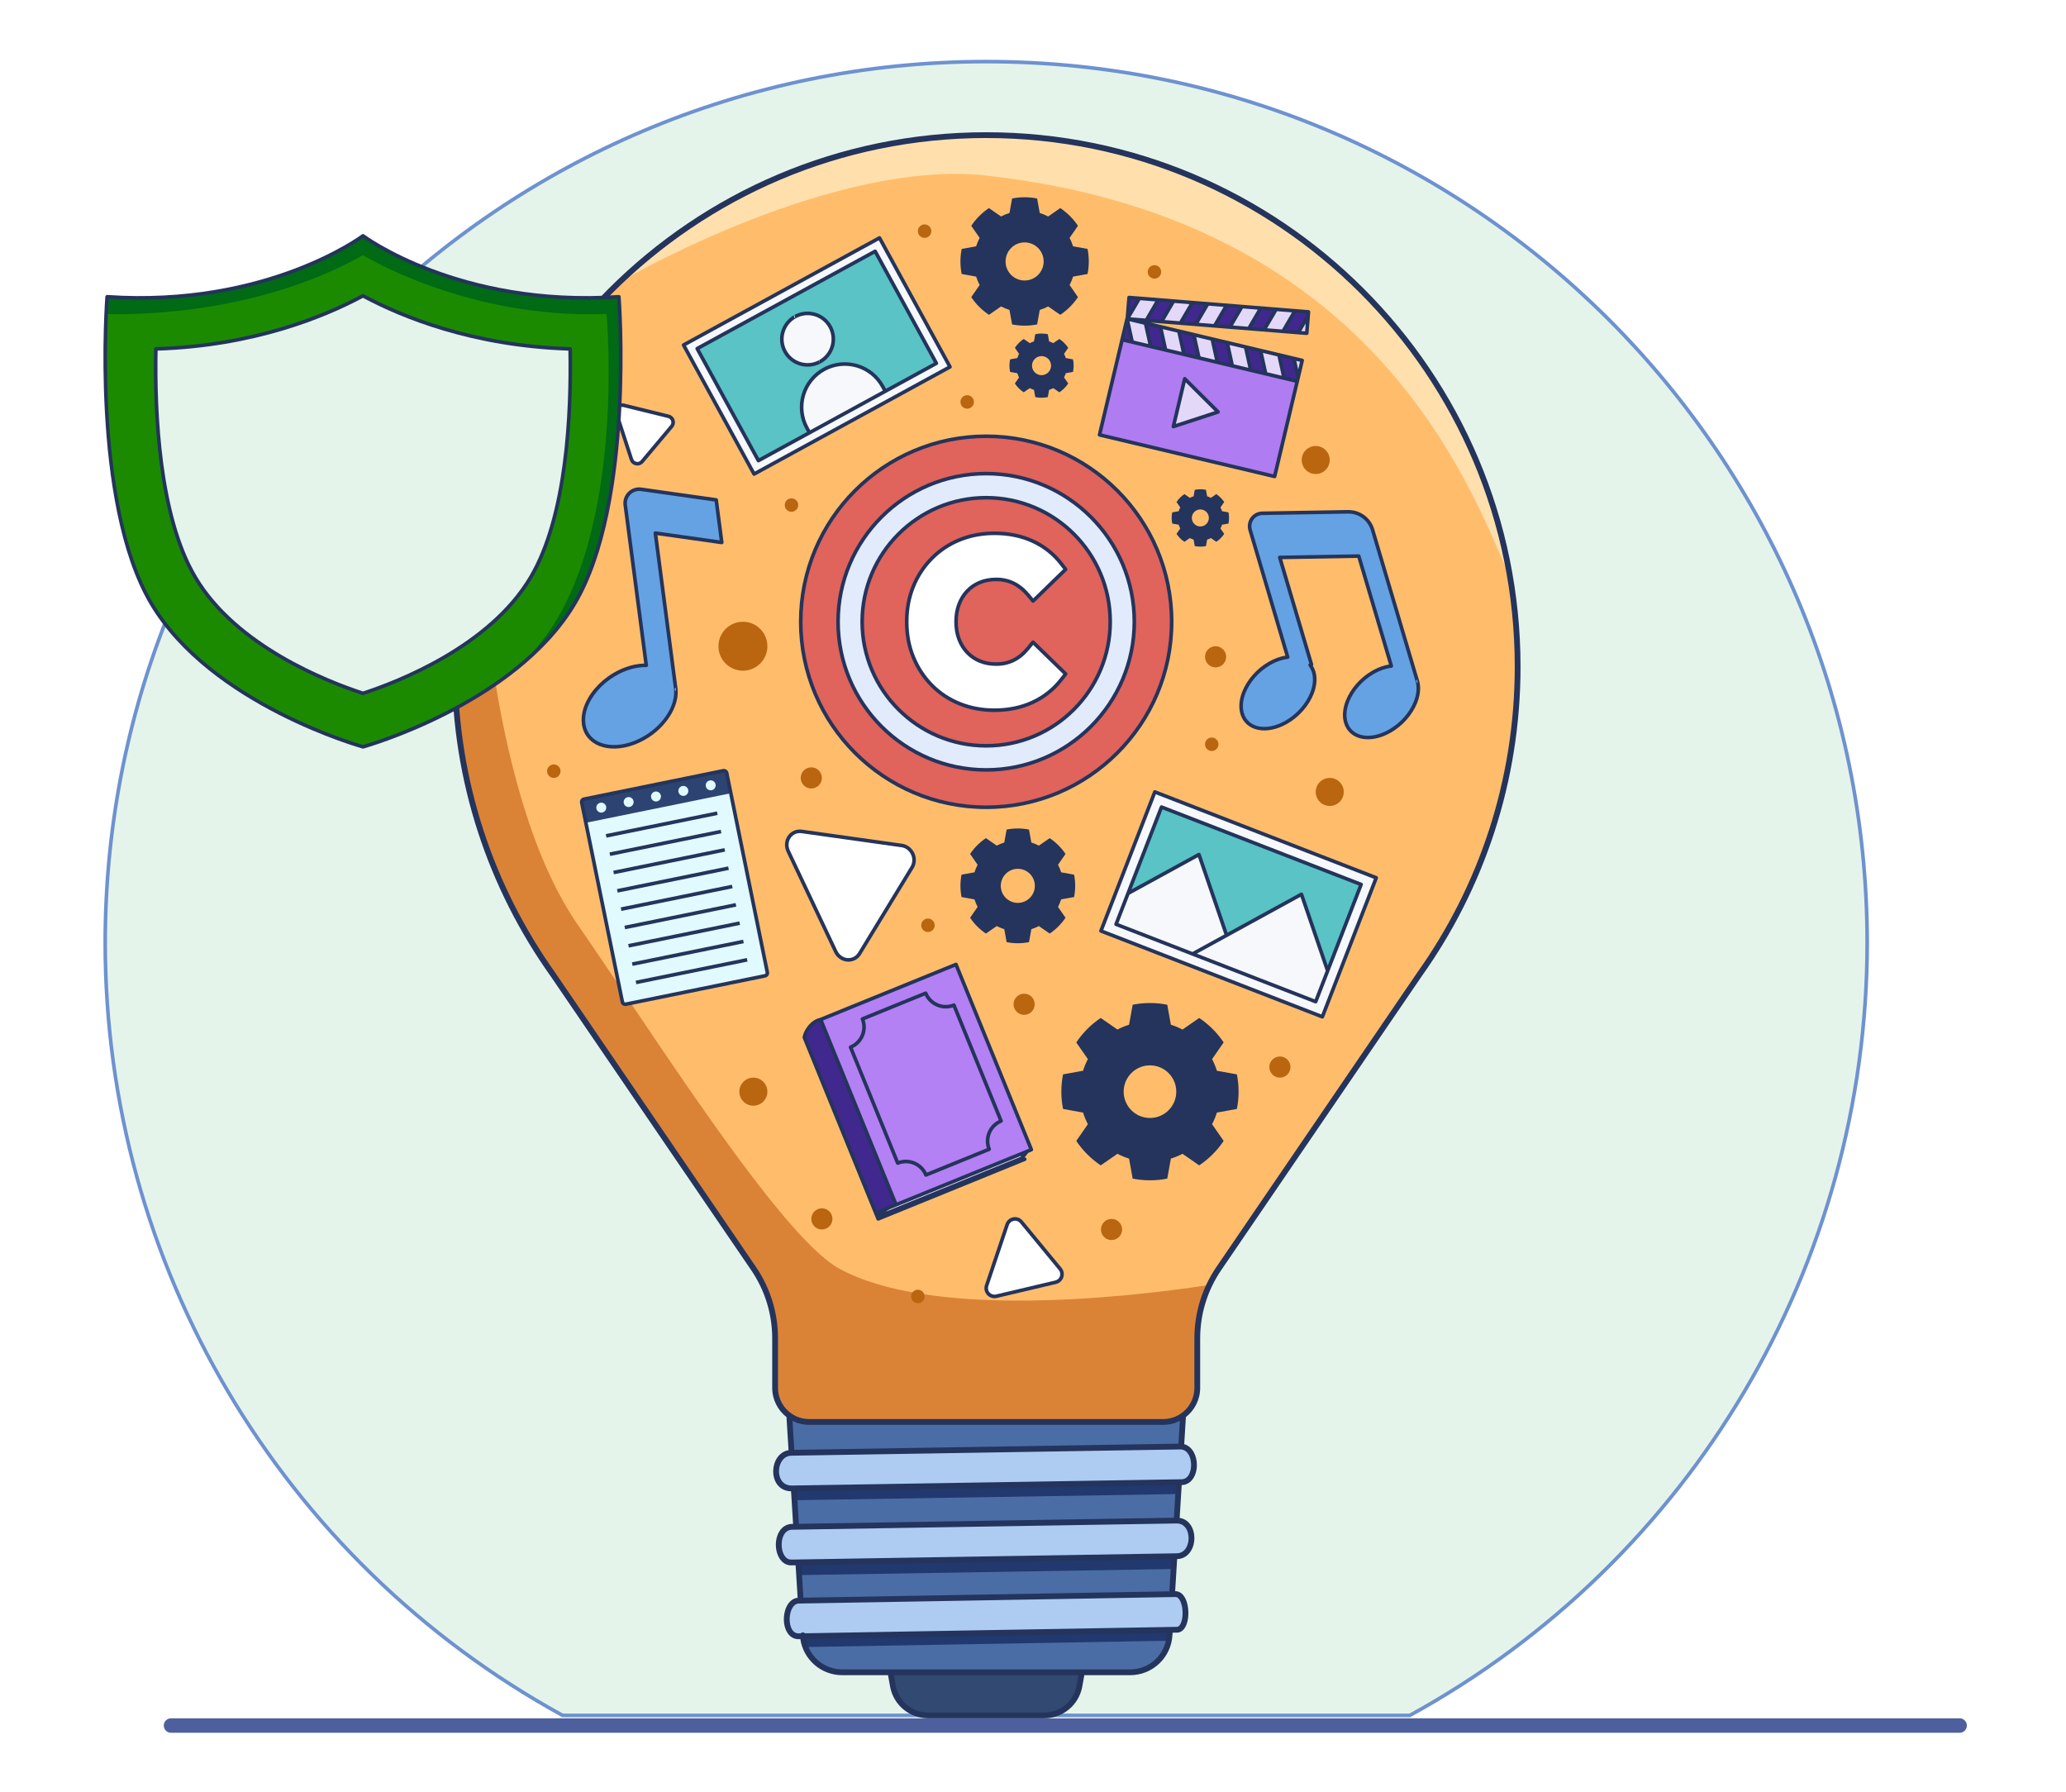
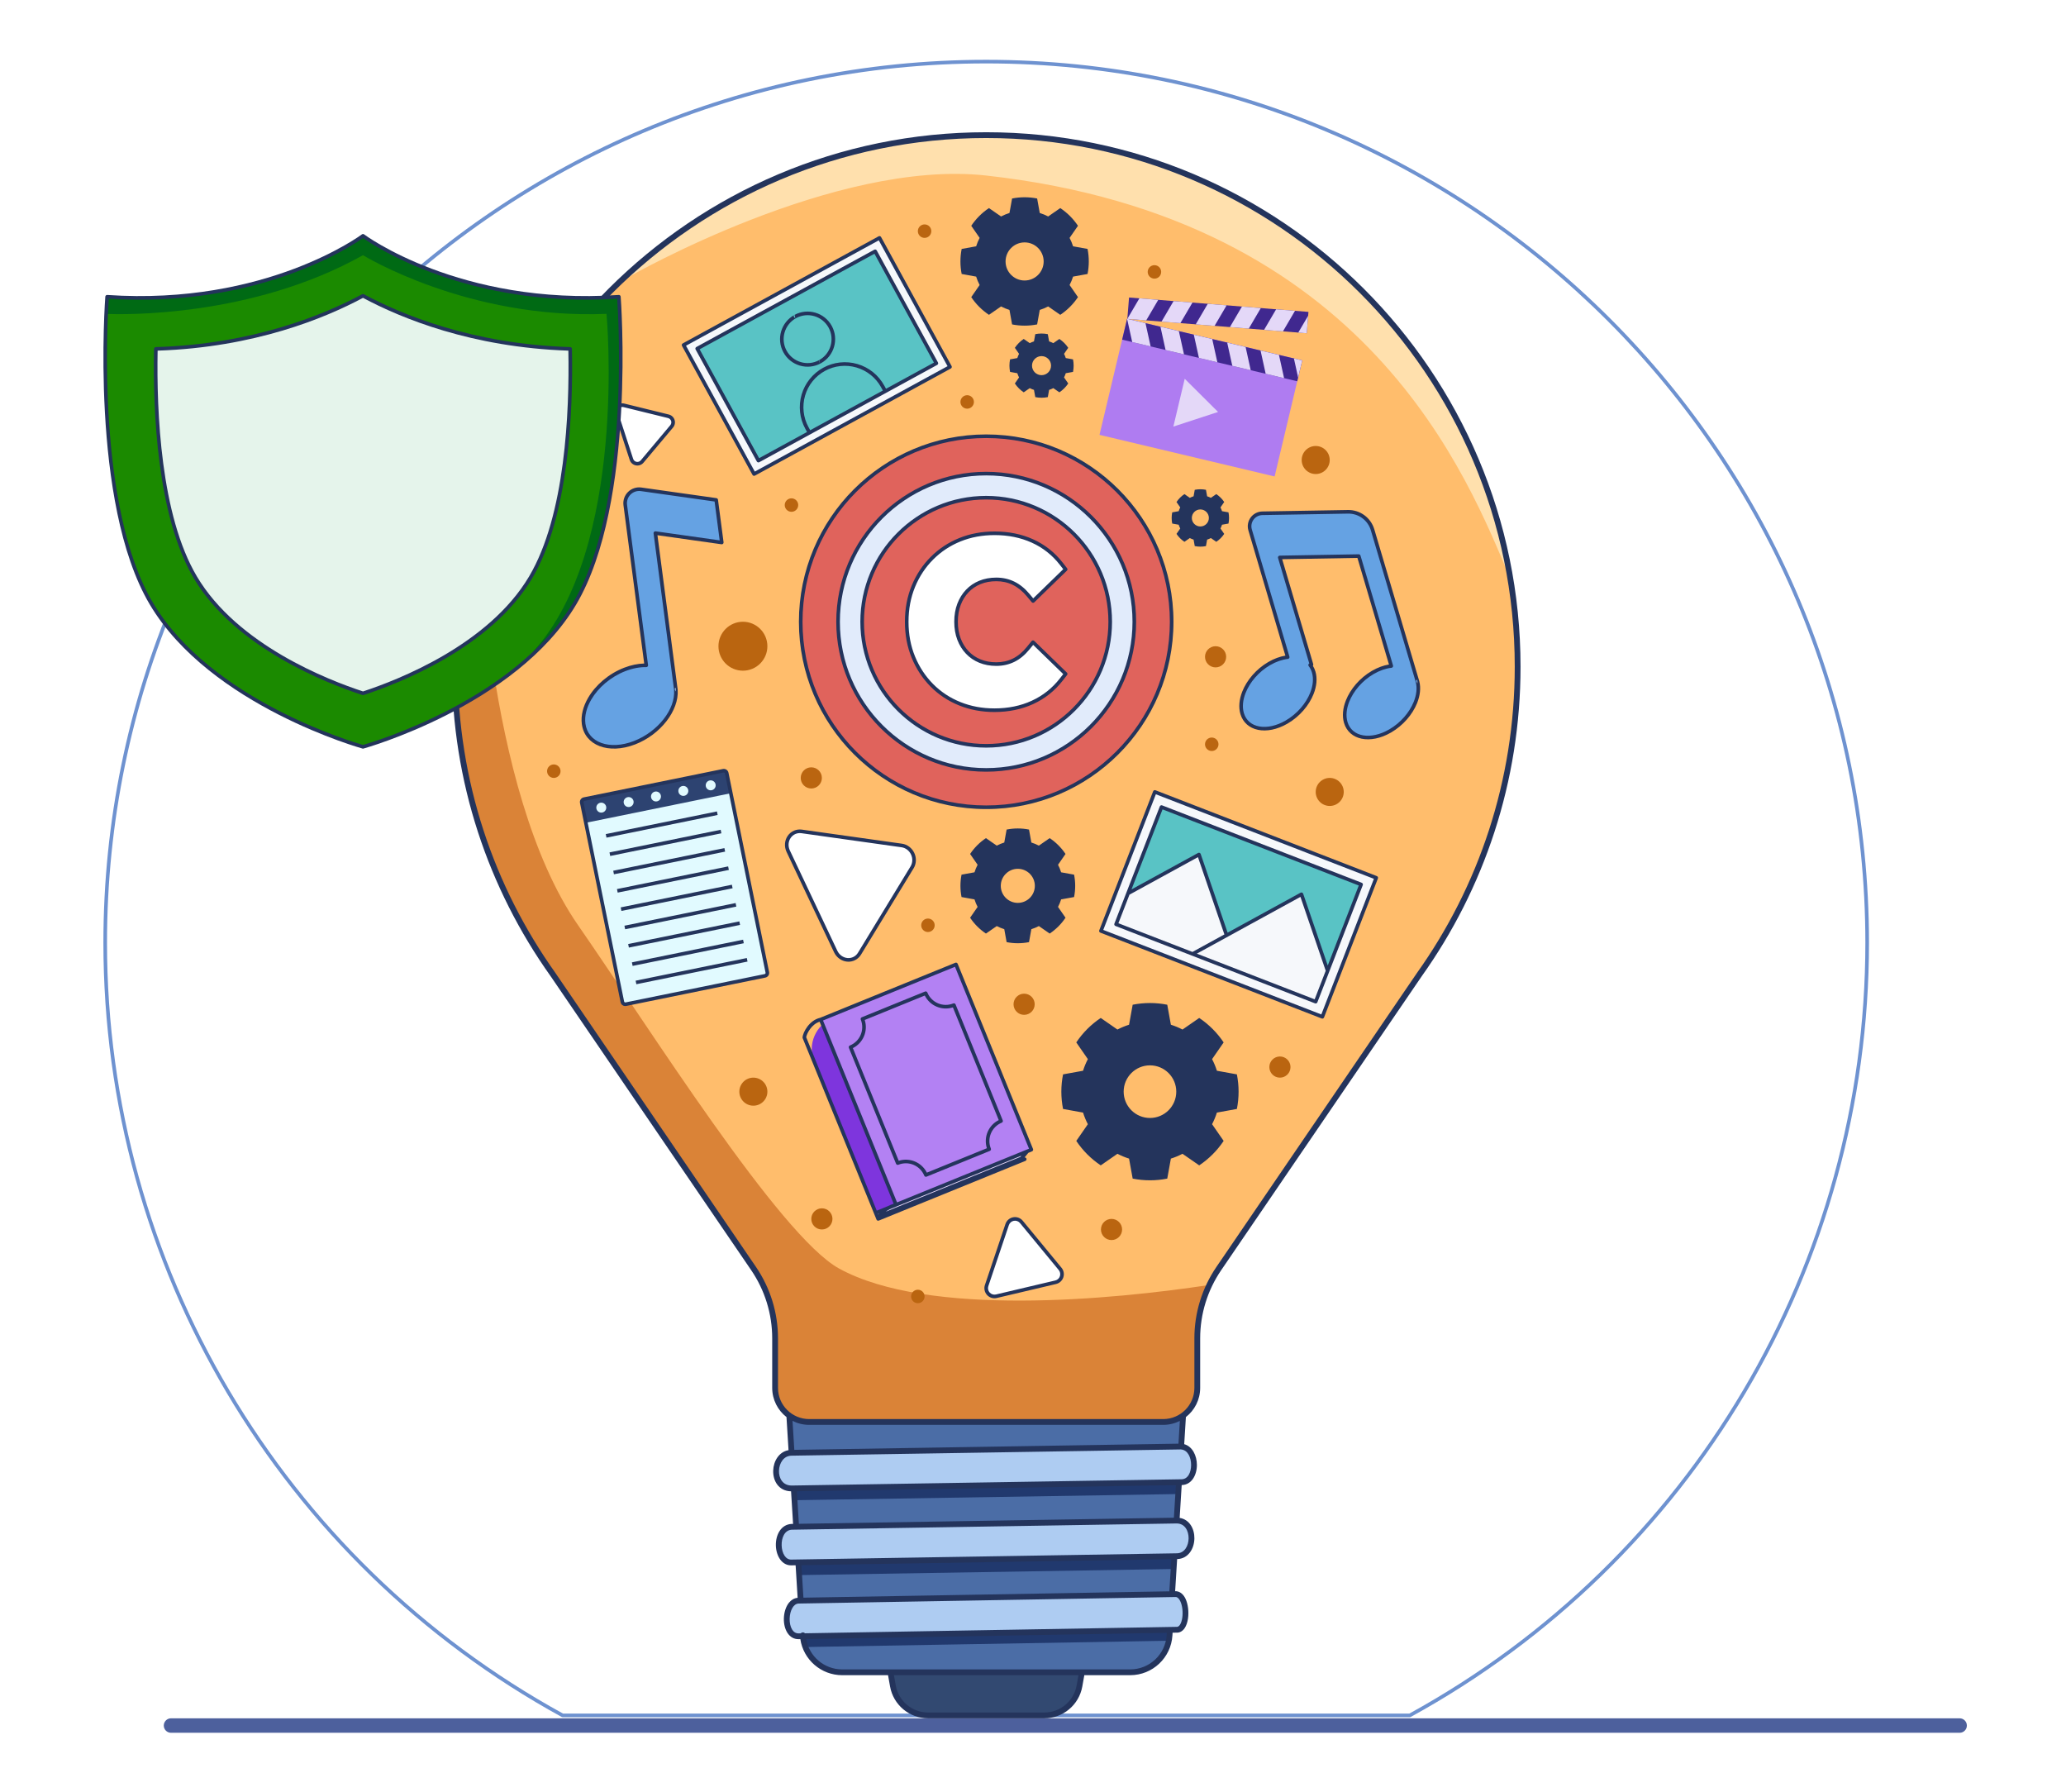
<svg xmlns="http://www.w3.org/2000/svg" id="Layer_1" viewBox="0 0 2855.137 2475.97">
  <rect x="0" y="0" width="2855.137" height="2475.97" fill="#808080" stroke="none" />
  <rect id="IP-1" x="-637.122" y="-294.59" width="4000" height="3000" style="fill:none;" />
  <rect x="-637.122" y="-294.59" width="4000" height="3000" style="fill:#fff;" />
  <path d="M2718.138,2384.16c0,5.519-4.481,10-10,10H236.338c-5.519,0-10-4.481-10-10s4.481-10,10-10h2471.8c5.519,0,10,4.48,10,10Z" style="fill:#4d609d; fill-rule:evenodd;" />
-   <path d="M1948.218,2370.16H777.538c-389.823-213.743-632.148-622.972-632.148-1067.55,0-671.951,545.539-1217.49,1217.49-1217.49s1217.49,545.539,1217.49,1217.49c0,444.576-242.325,853.805-632.148,1067.55h-.004Z" style="fill:#e5f4eb; fill-rule:evenodd;" />
  <path d="M1948.218,2372.66H777.538c-.42,0-.834-.106-1.202-.308-390.624-214.181-633.446-624.251-633.446-1069.74,0-673.331,546.659-1219.99,1219.99-1219.99s1219.99,546.659,1219.99,1219.99c0,445.489-242.822,855.559-633.446,1069.74-.368.202-.782.308-1.202.308h-.004ZM1947.577,2367.66c388.694-213.389,630.289-621.598,630.289-1065.05,0-670.571-544.419-1214.99-1214.99-1214.99S147.886,632.039,147.886,1302.61c0,443.45,241.595,851.659,630.289,1065.05h1169.402Z" style="fill:#6e92d0; fill-rule:evenodd;" />
  <path d="M1090.778,1955.85s12.664,205.397,18.72,303.604c1.771,28.733,25.59,51.128,54.377,51.128h398.014c28.787,0,52.606-22.395,54.377-51.128,6.056-98.207,18.72-303.604,18.72-303.604h-544.208,0Z" style="fill:#4b6da6; fill-rule:evenodd;" />
  <path d="M1093.948,2007.29h.026l537.72-8.641c.218.009.435.023.65.042l-4.045,65.609-530.31,8.521-4.041-65.531h0ZM1100.249,2109.471l525.791-8.54-4.127,66.939-517.545,8.406-4.119-66.805h0ZM1106.542,2211.544l513.226-8.887-3.503,56.798c-.158,2.563-.491,5.075-.988,7.525l-502.258,8.698c-1.952-5.075-3.171-10.524-3.522-16.223l-2.955-47.911h0Z" style="fill:#21396e; fill-rule:evenodd;" />
-   <path d="M1631.688,1998.65c24.365.988,24.604,50.238.117,49.243l-537.719,8.641c-30.343.069-27.112-49.175-.118-49.243l537.72-8.641ZM1626.034,2100.932c27.972-.069,26.852,49.175.118,49.244l-532.018,8.64c-22.804,1.304-24.962-47.803-.118-49.243l532.018-8.641h0ZM1625.268,2202.563c17.122,1.643,17.613,50.937.118,49.243l-521.561,9.032c-23.094.438-21.023-48.849-.117-49.244l521.56-9.031Z" style="fill:#aeccf2; fill-rule:evenodd;" />
+   <path d="M1631.688,1998.65c24.365.988,24.604,50.238.117,49.243l-537.719,8.641c-30.343.069-27.112-49.175-.118-49.243l537.72-8.641M1626.034,2100.932c27.972-.069,26.852,49.175.118,49.244l-532.018,8.64c-22.804,1.304-24.962-47.803-.118-49.243l532.018-8.641h0ZM1625.268,2202.563c17.122,1.643,17.613,50.937.118,49.243l-521.561,9.032c-23.094.438-21.023-48.849-.117-49.244l521.56-9.031Z" style="fill:#aeccf2; fill-rule:evenodd;" />
  <path d="M1230.598,2310.59s1.502,8.418,3.378,18.926c4.198,23.522,24.655,40.652,48.549,40.652h160.7c23.894,0,44.351-17.13,48.549-40.652,1.876-10.508,3.378-18.926,3.378-18.926h-264.554Z" style="fill:#324971; fill-rule:evenodd;" />
  <path d="M764.218,1346.5c-85.488-120.053-135.785-266.867-135.785-425.336,0-405.351,329.093-734.444,734.444-734.444s734.444,329.093,734.444,734.444c0,158.469-50.297,305.283-135.785,425.336l-277.174,406.201c-19.394,28.422-29.768,62.031-29.768,96.439v68.451c0,26.027-21.099,47.126-47.126,47.126h-489.182c-26.027,0-47.126-21.099-47.126-47.126v-68.451c0-34.408-10.374-68.017-29.768-96.439l-277.174-406.201h0Z" style="fill:#ffbd6c; fill-rule:evenodd;" />
  <path d="M871.088,375.858c130.232-117.541,302.713-189.141,491.785-189.141,364.08,0,666.64,265.491,724.477,613.269-58.41-137.77-194.522-498.602-724.477-557.462-208.949-23.208-492.195,139.107-492.195,139.107l.41-5.773h0Z" style="fill:#ffe0ad; fill-rule:evenodd;" />
  <path d="M1671.288,1775.42c-5.944,17.569-16.692,54.959-16.692,73.713v68.451c0,26.027-21.099,47.126-47.126,47.126h-489.182c-26.027,0-47.126-21.099-47.126-47.126v-68.451c0-34.408-10.374-68.017-29.768-96.439l-277.174-406.201c-85.488-120.053-135.785-266.867-135.785-425.336l32.487-216.509s7.852,386.335,137.987,573.758c97.487,140.402,278.505,429.137,360.64,474.288,122.876,67.546,377.634,43.063,511.739,22.726h0Z" style="fill:#da8337; fill-rule:evenodd;" />
  <path d="M1086.898,1957.94c-12.009-9.356-19.734-23.954-19.734-40.357v-68.451c0-33.604-10.131-66.427-29.072-94.184l-277.152-406.169c-85.94-120.701-136.503-268.304-136.503-427.623,0-407.559,330.885-738.444,738.444-738.444s738.444,330.885,738.444,738.444c0,159.319-50.563,306.922-136.503,427.623l-277.152,406.169c-18.941,27.757-29.072,60.58-29.072,94.184v68.451c0,16.403-7.725,31.001-19.734,40.357l-2.308,37.438c11.325,3.158,17.47,15.823,17.516,28.619.051,14.173-7.336,27.569-21.001,27.901l-2.797,45.354c13.639,2.186,20.474,15.099,20.339,28.287-.145,14.277-8.525,28.232-23.848,28.624l-2.739,44.417,1.179-.021c.151-.002.301.003.451.018,5.406.519,9.797,4.355,12.658,10.301,3.562,7.405,4.792,18.194,3.485,27.36-.763,5.357-2.404,10.158-4.784,13.549-2.911,4.148-6.882,6.408-11.763,6.018l-4.759.083-.235,3.81c-1.902,30.842-27.47,54.882-58.37,54.882h-63.381l-2.789,15.628c-4.538,25.431-26.655,43.95-52.487,43.95h-160.7c-25.832,0-47.949-18.519-52.487-43.95l-2.789-15.628h-63.381c-29.176,0-53.597-21.431-57.833-49.784l-2.134.037c-13.778.261-20.925-13.693-20.634-28.388.165-8.329,2.679-16.663,7.114-22.075,3.102-3.785,7.11-6.238,11.909-6.702l-2.771-44.943c-3.419.056-5.234.085-5.234.085-13.541.721-21.739-12.876-22.077-27.498-.335-14.464,6.962-28.889,21.577-29.737.055-.003.111-.005.166-.006l2.042-.033-2.776-45.015c-17.229-.423-25.14-14.452-24.69-28.687.413-13.054,8.005-25.87,21.184-28.179l-2.819-45.715h0ZM1630.523,1963.23c-6.926,3.505-14.758,5.479-23.051,5.479h-489.182c-8.293,0-16.125-1.974-23.051-5.479l2.466,39.996,530.878-8.531,1.94-31.465h0ZM1629.277,2043.93l2.47-.04c.075,0,.151,0,.226.003,9.923.403,14.135-9.89,14.099-19.867-.036-9.971-4.316-20.566-13.974-21.349-.04-.003-.08-.006-.12-.01-.111-.008-.224-.014-.337-.02h-.004l-537.599,8.639c-.018,0-.036,0-.054,0h-.047c-11.181.058-17.085,10.588-17.408,20.799-.32,10.142,5.04,20.459,17.529,20.444,0,0,2.87-.046,2.886-.046,0,0,532.308-8.554,532.333-8.554h0ZM1622.275,2096.989l2.774-44.99-523.817,8.417,2.774,44.99,518.269-8.417ZM1622.969,2146.223l3.124-.051h.054c11.036-.029,16.363-10.55,16.467-20.715.103-10.126-5.044-20.543-16.54-20.529,0,0-531.898,8.639-531.919,8.64-10.164.657-14.177,11.46-13.943,21.559.124,5.344,1.477,10.632,4.103,14.495,2.22,3.264,5.408,5.436,9.597,5.197.054-.003.108-.005.163-.006,0,0,9.153-.149,9.168-.149,0,0,519.701-8.441,519.726-8.441ZM1616.003,2198.719l2.739-44.426c-57.901.94-435.413,7.071-511.21,8.302l2.767,44.881,505.704-8.757ZM1616.693,2247.952l8.63-.149c.151-.003.303.003.454.018,2.002.194,3.505-.941,4.69-2.63,1.763-2.511,2.847-6.113,3.412-10.082,1.086-7.62.187-16.606-2.774-22.762-1.456-3.026-3.307-5.421-6.015-5.784h-.004s-5.258.091-5.283.091c0,0-513.202,8.887-513.217,8.887l-2.798.049c-3.818.072-6.658,2.554-8.684,5.965-2.451,4.127-3.724,9.606-3.832,15.049-.107,5.373.913,10.741,3.292,14.725,1.984,3.321,4.991,5.585,9.191,5.506h.007l2.753-.048c.677-.758,1.642-1.26,2.735-1.327,1.221-.075,2.348.406,3.134,1.225,0,0,504.283-8.732,504.309-8.733h0ZM1163.874,2306.58h398.014c26.673,0,48.743-20.751,50.385-47.374l.196-3.179-498.349,8.63c4.094,23.951,24.931,41.923,49.754,41.923h0ZM1235.381,2314.58l2.538,14.223c3.858,21.615,22.656,37.355,44.612,37.355h160.7c21.956,0,40.754-15.74,44.612-37.355l2.538-14.223h-255ZM767.526,1344.237l277.174,406.201c19.848,29.087,30.464,63.481,30.464,98.694v68.451c0,23.818,19.309,43.126,43.126,43.126h489.182c23.817,0,43.126-19.308,43.126-43.126v-68.451c0-35.213,10.616-69.607,30.464-98.694l277.174-406.201c.015-.022.03-.044.046-.066,85.021-119.397,135.043-265.41,135.043-423.015,0-403.143-327.301-730.444-730.444-730.444s-730.444,327.301-730.444,730.444c0,157.605,50.022,303.618,135.043,423.015.016.022.031.044.046.066h0Z" style="fill:#24345c; fill-rule:evenodd;" />
  <circle cx="1362.878" cy="859.06" r="256.318" transform="translate(-208.27 1215.313) rotate(-45)" style="fill:#e0635c;" />
  <path d="M1362.878,654.364c112.975,0,204.696,91.721,204.696,204.696s-91.721,204.697-204.696,204.697-204.696-91.722-204.696-204.697,91.721-204.696,204.696-204.696h0ZM1362.878,687.655c94.601,0,171.405,76.804,171.405,171.405s-76.804,171.405-171.405,171.405-171.405-76.804-171.405-171.405,76.804-171.405,171.405-171.405Z" style="fill:#e1ebfb; fill-rule:evenodd;" />
  <path d="M1374.208,981.29c-17.116,0-33.013-2.976-47.699-8.868-14.887-5.972-27.782-14.499-38.707-25.542-10.933-11.052-19.459-24.017-25.569-38.903-6.093-14.846-9.178-31.146-9.178-48.916s3.085-34.069,9.178-48.915c6.115-14.899,14.701-27.877,25.751-38.939,11.014-11.026,23.892-19.534,38.649-25.497,14.584-5.894,30.536-8.877,47.868-8.877,19.248,0,36.635,3.561,52.182,10.571,15.879,7.16,29.215,17.68,40.018,31.546l6.01,7.715-45.028,43.732-6.802-8.15c-6.051-7.252-12.744-12.733-20.141-16.359-7.299-3.578-15.268-5.333-23.894-5.333-8.246,0-15.826,1.378-22.726,4.211-6.679,2.743-12.47,6.671-17.358,11.813-4.914,5.171-8.709,11.299-11.412,18.366-2.77,7.241-4.11,15.286-4.11,24.116s1.34,16.875,4.11,24.117c2.703,7.066,6.498,13.195,11.412,18.366,4.888,5.142,10.679,9.07,17.358,11.812,6.9,2.833,14.48,4.211,22.726,4.211,8.626,0,16.595-1.755,23.894-5.333,7.37-3.612,14.033-9.169,20.063-16.571l6.789-8.334,45.119,43.82-6.01,7.715c-10.789,13.848-24.107,24.412-39.965,31.677-15.556,7.125-33.057,10.749-52.528,10.749Z" style="fill:#fff; fill-rule:evenodd;" />
  <path d="M1362.878,600.242c142.846,0,258.818,115.973,258.818,258.818s-115.972,258.818-258.818,258.818-258.818-115.972-258.818-258.818,115.972-258.818,258.818-258.818h0ZM1362.878,605.242c-140.086,0-253.818,113.732-253.818,253.818s113.732,253.818,253.818,253.818,253.818-113.732,253.818-253.818-113.732-253.818-253.818-253.818h0ZM1362.878,651.864c114.355,0,207.196,92.841,207.196,207.196s-92.841,207.197-207.196,207.197-207.196-92.842-207.196-207.197,92.841-207.196,207.196-207.196h0ZM1362.878,656.864c-111.595,0-202.196,90.601-202.196,202.196s90.601,202.197,202.196,202.197,202.196-90.601,202.196-202.197-90.601-202.196-202.196-202.196h0ZM1362.878,685.155c95.981,0,173.905,77.925,173.905,173.905s-77.924,173.905-173.905,173.905-173.905-77.924-173.905-173.905,77.924-173.905,173.905-173.905ZM1362.878,690.155c-93.221,0-168.905,75.684-168.905,168.905s75.684,168.905,168.905,168.905,168.905-75.684,168.905-168.905-75.684-168.905-168.905-168.905ZM1374.203,983.789c-17.451,0-33.657-3.041-48.63-9.048-15.213-6.103-28.389-14.818-39.553-26.104-11.161-11.282-19.868-24.516-26.105-39.712-6.211-15.135-9.365-31.749-9.365-49.865s3.154-34.73,9.365-49.864c6.244-15.213,15.013-28.462,26.295-39.757,11.252-11.264,24.406-19.957,39.481-26.048,14.87-6.009,31.134-9.059,48.805-9.059,19.628,0,37.356,3.643,53.209,10.792,16.254,7.329,29.906,18.096,40.963,32.289l6.01,7.715c.784,1.006.685,2.441-.23,3.33l-45.028,43.732c-.499.484-1.178.739-1.872.703-.695-.037-1.343-.361-1.789-.895l-6.802-8.151c-5.809-6.96-12.223-12.235-19.322-15.715-6.962-3.413-14.566-5.078-22.794-5.078-7.901,0-15.165,1.309-21.776,4.024-6.347,2.606-11.852,6.336-16.495,11.222-4.692,4.936-8.309,10.791-10.89,17.537-2.667,6.973-3.945,14.72-3.945,23.223s1.278,16.251,3.945,23.223c2.581,6.747,6.198,12.601,10.89,17.538,4.643,4.886,10.148,8.616,16.495,11.222,6.611,2.714,13.875,4.023,21.776,4.023,8.228,0,15.832-1.665,22.794-5.077,7.067-3.465,13.443-8.809,19.224-15.906l6.79-8.334c.443-.544,1.093-.876,1.793-.917s1.384.214,1.887.702l45.119,43.82c.915.889,1.014,2.324.23,3.33l-6.01,7.715c-11.04,14.171-24.668,24.98-40.896,32.413-15.865,7.268-33.711,10.977-53.569,10.977h0ZM1374.203,978.789c19.084,0,36.24-3.538,51.487-10.522,15.489-7.096,28.496-17.415,39.033-30.94l4.633-5.947-41.554-40.358-5.066,6.219c-6.278,7.706-13.227,13.476-20.9,17.237-7.636,3.743-15.971,5.588-24.995,5.588-8.591,0-16.486-1.446-23.675-4.398-7.012-2.879-13.09-7.005-18.221-12.403-5.137-5.405-9.109-11.808-11.935-19.195-2.873-7.51-4.275-15.851-4.275-25.01s1.402-17.499,4.275-25.009c2.826-7.387,6.798-13.79,11.935-19.196,5.131-5.398,11.209-9.524,18.221-12.402,7.188-2.952,15.084-4.399,23.675-4.399,9.024,0,17.359,1.845,24.995,5.588,7.693,3.772,14.665,9.459,20.96,17.002l5.074,6.081,41.486-40.292-4.633-5.947c-10.547-13.54-23.568-23.813-39.073-30.804-15.239-6.872-32.286-10.35-51.154-10.35-16.992,0-32.633,2.917-46.931,8.694-14.439,5.835-27.04,14.158-37.817,24.947-10.817,10.829-19.221,23.535-25.207,38.121-5.974,14.557-8.991,30.542-8.991,47.966s3.017,33.409,8.991,47.966c5.982,14.576,14.328,27.273,25.034,38.095,10.685,10.801,23.299,19.138,37.86,24.98,14.399,5.777,29.986,8.688,46.768,8.688h0Z" style="fill:#24345c; fill-rule:evenodd;" />
  <path d="M1215.428,328.677l97.451,178.253-270.766,148.027-97.451-178.253,270.766-148.027Z" style="fill:#f6f8fb; fill-rule:evenodd;" />
  <path d="M1209.438,347.203l84.613,154.772-245.943,134.456-84.613-154.772,245.943-134.456Z" style="fill:#59c3c5; fill-rule:evenodd;" />
-   <path d="M1118.688,597.843l-3.577-6.543c-7.596-13.894-9.361-30.236-4.907-45.432,4.453-15.195,14.761-27.999,28.655-35.595,13.893-7.596,30.236-9.361,45.431-4.908,15.196,4.454,28,14.761,35.596,28.655l3.577,6.543-104.775,57.28ZM1147.304,451.508c9.422,17.235,3.08,38.877-14.155,48.299l-.018.01c-17.235,9.422-38.878,3.079-48.3-14.156-9.422-17.234-3.079-38.877,14.156-48.299l.018-.01c17.235-9.422,38.877-3.079,48.299,14.156h0Z" style="fill:#f6f8fb; fill-rule:evenodd;" />
  <path d="M1217.618,327.478l97.451,178.253c.662,1.211.217,2.73-.995,3.393l-270.766,148.027c-1.211.662-2.73.217-3.393-.995l-97.45-178.253c-.662-1.212-.217-2.731.994-3.393l270.766-148.027c1.212-.662,2.731-.217,3.393.995h0ZM1214.43,332.07c-24.264,13.265-242.115,132.363-266.379,145.628l95.052,173.866c25.586-13.987,266.379-145.628,266.379-145.628l-95.052-173.866h0ZM1295.244,504.169l-245.943,134.456c-1.211.662-2.73.217-3.393-.995l-84.613-154.772c-.662-1.211-.217-2.73.994-3.393l245.943-134.456c1.212-.662,2.731-.217,3.393.995l84.613,154.772c.663,1.211.218,2.73-.994,3.393ZM1224.455,537.17l66.197-36.189-82.215-150.385-241.556,132.057,82.215,150.385,66.197-36.189-2.378-4.35c-7.913-14.476-9.753-31.502-5.113-47.334,4.64-15.832,15.38-29.172,29.855-37.086,14.476-7.913,31.503-9.753,47.335-5.113,15.831,4.64,29.171,15.379,37.085,29.855l2.378,4.349h0ZM1119.681,594.45l100.387-54.881-2.378-4.35c-7.278-13.312-19.546-23.188-34.105-27.455-14.559-4.267-30.217-2.575-43.529,4.703-13.312,7.277-23.188,19.545-27.455,34.104-4.267,14.56-2.576,30.217,4.702,43.53l2.378,4.349ZM1133.129,502.317c.419,0,.831-.105,1.199-.306-18.446,10.084-41.608,3.295-51.692-15.15-10.085-18.446-3.296-41.608,15.149-51.693-2.567,1.426.855,4.38,1.192,4.662l.008.032,1.199-.306c-16.024,8.76-21.922,28.882-13.161,44.906,8.76,16.024,28.882,21.922,44.906,13.161-.234.131-.419.274-.56.426.163-.165.35-.309.56-.426l1.191,4.662.006.005c-.038-.398-.5-5.048-1.179-4.676,16.024-8.761,21.922-28.883,13.162-44.907-8.761-16.024-28.883-21.922-44.907-13.161l-1.217.316s0-.009-.003-.027c.014.011.021.017.021.017l-.031-.121c-.08-.794-.527-4.923-1.169-4.572,18.446-10.084,41.609-3.296,51.693,15.149,10.084,18.446,3.295,41.609-15.15,51.693l-1.217.316v-.01h-.003l.003.01h0ZM1097.785,435.168l.018-.009,1.169,4.572c.005.047.008.082.01.104l-.005-.005-1.192-4.662h0Z" style="fill:#24345c; fill-rule:evenodd;" />
  <path d="M1799.578,497.997l-38.103,160.34-241.994-57.508,38.103-160.34,241.994,57.508Z" style="fill:#af7cf1; fill-rule:evenodd;" />
  <path d="M1683.328,569.184l-61.776,20.21,15.696-66.052,46.08,45.842Z" style="fill:#e4d8f8; fill-rule:evenodd;" />
  <path d="M1550.748,469.297l6.846-28.808,241.994,57.508-6.845,28.808-241.995-57.508Z" style="fill:#40288f; fill-rule:evenodd;" />
  <path d="M1557.588,440.489l25.449,6.048,7.085,32.118-25.448-6.048-7.086-32.118ZM1603.7,451.447l25.449,6.048,7.085,32.118-25.449-6.048-7.085-32.118ZM1649.811,462.405l25.449,6.048,7.086,32.118-25.449-6.048-7.086-32.118ZM1695.923,473.363l25.449,6.048,7.085,32.118-25.449-6.047-7.085-32.119h0ZM1742.034,484.322l25.449,6.047,7.086,32.118-25.449-6.047-7.086-32.118ZM1788.146,495.28l11.436,2.717-5.62,23.649-5.816-26.366h0Z" style="fill:#e4d8f8; fill-rule:evenodd;" />
  <path d="M1560.308,411.059l-2.368,29.515,247.937,19.888,2.368-29.515-247.937-19.888Z" style="fill:#40288f; fill-rule:evenodd;" />
  <path d="M1557.948,440.574l26.074,2.091,16.641-28.37-26.074-2.091-16.641,28.37ZM1605.192,444.363l26.074,2.092,16.641-28.37-26.074-2.092-16.641,28.37ZM1652.436,448.153l26.074,2.092,16.641-28.37-26.074-2.092-16.641,28.37ZM1699.679,451.943l26.074,2.091,16.641-28.37-26.074-2.091-16.641,28.37ZM1746.923,455.732l26.074,2.092,16.641-28.37-26.074-2.091-16.641,28.369ZM1794.167,459.522l11.717.94,1.944-24.229-13.661,23.289h0Z" style="fill:#e4d8f8; fill-rule:evenodd;" />
-   <path d="M1802.018,498.575l-38.104,160.34c-.319,1.343-1.667,2.173-3.01,1.854l-241.994-57.508c-1.343-.319-2.174-1.667-1.854-3.01l31.257-131.532,6.846-28.808c.077-.323.215-.621.402-.881l2.26-28.171c.11-1.377,1.315-2.403,2.692-2.292l247.937,19.888c1.376.111,2.402,1.316,2.292,2.692l-2.368,29.515c-.11,1.376-1.315,2.403-2.692,2.292l-215.483-17.285,209.964,49.896c1.344.319,2.174,1.667,1.855,3.01h0ZM1552.6,472.307c-10.682,44.947-30.102,126.667-30.102,126.667l237.13,56.352,30.101-126.667-237.129-56.352h0ZM1557.501,451.684l-3.745,15.759,7.621,1.811-3.876-17.57h0ZM1580.937,448.607l-20.046-4.764,5.889,26.695,20.045,4.763-5.888-26.694h0ZM1570.413,414.377l-7.808-.626s-.725,9.041-1.295,16.145l9.103-15.519h0ZM1596.487,416.468l-20.538-1.647-13.831,23.579,20.538,1.648,13.831-23.58ZM1617.657,418.167l-15.634-1.254-13.831,23.579,15.634,1.254,13.831-23.579ZM1643.73,420.258l-20.538-1.647-13.831,23.579,20.538,1.647,13.831-23.579ZM1664.9,421.956l-15.634-1.254-13.831,23.58,15.634,1.254,13.831-23.58ZM1690.974,424.048l-20.538-1.648-13.831,23.58,20.538,1.647,13.831-23.579ZM1712.144,425.746l-15.634-1.254-13.831,23.579,15.634,1.254,13.831-23.579ZM1738.218,427.838l-20.538-1.648-13.831,23.579,20.538,1.648,13.831-23.579ZM1759.388,429.536l-15.634-1.254-13.831,23.579,15.634,1.254,13.831-23.579ZM1785.461,431.627l-20.537-1.647-13.831,23.579,20.538,1.648s13.831-23.58,13.83-23.58ZM1805.379,435.462c.11-1.377.178-2.223.178-2.223l-14.559-1.167-13.831,23.579,15.634,1.254,12.578-21.443h0ZM1798.337,457.349l5.252.421.871-10.86-6.123,10.439h0ZM1601.598,453.517l-15.259-3.626,5.889,26.694,15.259,3.627-5.889-26.695h0ZM1627.047,459.565l-20.045-4.764,5.889,26.695,20.045,4.763-5.889-26.694h0ZM1647.71,464.475l-15.259-3.626,5.888,26.694,15.26,3.627-5.889-26.695ZM1673.159,470.523l-20.046-4.764,5.889,26.695,20.046,4.763-5.889-26.694ZM1693.821,475.433l-15.259-3.626,5.889,26.694,15.259,3.627-5.889-26.695h0ZM1719.27,481.481l-20.045-4.764,5.889,26.695,20.045,4.763-5.889-26.694h0ZM1739.933,486.391l-15.259-3.626,5.889,26.694,15.259,3.627-5.889-26.695ZM1765.382,492.439l-20.046-4.764,5.889,26.695,20.046,4.763-5.889-26.694ZM1786.044,497.349l-15.259-3.626,5.889,26.695,14.21,3.376.516-2.169-5.356-24.276ZM1794.055,510.452l2.519-10.6-5.126-1.219,2.607,11.819h0ZM1684.101,571.56l-61.776,20.21c-.86.281-1.805.076-2.47-.537-.666-.612-.949-1.537-.74-2.417l15.697-66.052c.209-.88.878-1.578,1.748-1.826s1.806-.006,2.448.632l46.079,45.841c.617.614.87,1.504.669,2.351-.201.846-.828,1.527-1.655,1.798h0ZM1678.667,568.077l-40.022-39.815-13.633,57.368,53.655-17.553Z" style="fill:#24345c; fill-rule:evenodd;" />
  <path d="M1901.908,1212.83l-74.466,192.067-305.981-118.631,74.465-192.067,305.982,118.631Z" style="fill:#f6f8fb; fill-rule:evenodd;" />
  <path d="M1881.008,1222.05l-62.787,161.946-275.861-106.952,62.788-161.946,275.86,106.952Z" style="fill:#59c3c5; fill-rule:evenodd;" />
  <path d="M1712.498,1343.01l-170.138-65.963,16.537-42.653,98.024-53.702,55.577,162.318Z" style="fill:#f6f8fb; fill-rule:evenodd;" />
  <path d="M1818.228,1384l-170.138-65.963,150.469-82.433,36.205,105.743-16.536,42.653h0Z" style="fill:#f6f8fb; fill-rule:evenodd;" />
  <path d="M1904.238,1213.73l-74.466,192.068c-.499,1.287-1.947,1.926-3.235,1.427l-305.981-118.631c-1.288-.499-1.927-1.947-1.427-3.234l74.465-192.068c.499-1.287,1.948-1.926,3.235-1.427l305.982,118.631c1.287.499,1.926,1.947,1.427,3.234ZM1898.672,1214.254l-301.319-116.823c-7.878,20.317-64.782,167.087-72.659,187.405l301.32,116.824,72.658-187.406ZM1817.316,1386.325l-275.86-106.952c-1.288-.499-1.927-1.948-1.428-3.235l62.788-161.946c.499-1.287,1.947-1.926,3.235-1.427l275.86,106.952c1.287.499,1.926,1.948,1.427,3.235l-62.788,161.946c-.499,1.288-1.947,1.926-3.234,1.427ZM1545.594,1275.615c10.301,3.993,53.399,20.703,102.307,39.665l44.174-24.201-36.558-106.773-94.62,51.837-15.303,39.472h0ZM1834.902,1334.05l42.87-110.574-271.198-105.146-42.87,110.574,92.015-50.41c.647-.354,1.417-.405,2.105-.138.687.267,1.222.823,1.461,1.521l37.24,108.764,100.824-55.236c.647-.354,1.418-.405,2.105-.138.688.267,1.223.823,1.462,1.521l33.986,99.262h0ZM1653.995,1317.642l162.797,63.118,15.304-39.472-34.949-102.071-143.152,78.425Z" style="fill:#24345c; fill-rule:evenodd;" />
  <path d="M1246.138,1168.18c6.481.911,12.193,5.206,15.105,11.359,2.912,6.153,2.613,13.293-.792,18.883l-72.627,119.242c-3.578,5.875-10.037,9.141-16.872,8.532-6.836-.61-12.973-4.999-16.034-11.466l-65.633-138.673c-3.061-6.467-2.564-13.996,1.298-19.669,3.863-5.672,10.483-8.597,17.295-7.639l138.26,19.431h0ZM1465.079,1753.262c2.511,3.046,3.272,7.173,2.012,10.914-1.26,3.741-4.362,6.567-8.205,7.474l-81.958,19.337c-4.038.952-8.276-.359-11.07-3.426-2.794-3.068-3.705-7.409-2.381-11.341l28.394-84.313c1.324-3.933,4.676-6.838,8.757-7.59,4.08-.752,8.248.767,10.887,3.968l53.564,64.977h0ZM923.701,575.172c2.889.711,5.207,2.862,6.13,5.691.923,2.828.32,5.932-1.594,8.21l-40.826,48.585c-2.012,2.394-5.163,3.509-8.233,2.913-3.07-.595-5.575-2.809-6.545-5.781l-20.799-63.739c-.97-2.973-.252-6.238,1.875-8.53,2.128-2.291,5.33-3.25,8.367-2.503l61.625,15.154h0Z" style="fill:#fff; fill-rule:evenodd;" />
  <path d="M1246.488,1165.7c7.295,1.025,13.739,5.84,17.017,12.766,3.278,6.926,2.916,14.961-.917,21.253l-72.626,119.241c-4.079,6.696-11.44,10.416-19.23,9.722-7.697-.687-14.625-5.604-18.072-12.887l-65.632-138.672c-3.447-7.283-2.858-15.759,1.491-22.146,4.402-6.465,11.946-9.799,19.709-8.708l138.26,19.431h0ZM1245.792,1170.651l-138.26-19.431c-5.861-.823-11.557,1.691-14.88,6.571-3.376,4.958-3.78,11.54-1.105,17.193l65.633,138.672c2.675,5.653,8.022,9.513,13.996,10.046,5.881.524,11.437-2.288,14.515-7.343l72.627-119.241c2.977-4.888,3.214-11.133.667-16.513-2.546-5.381-7.525-9.157-13.193-9.954ZM1467.01,1751.668c3.06,3.713,3.988,8.742,2.452,13.302-1.536,4.56-5.316,8.004-9.999,9.109l-81.959,19.337c-4.922,1.161-10.086-.437-13.492-4.176-3.405-3.738-4.517-9.029-2.903-13.822l28.395-84.313c1.614-4.793,5.699-8.334,10.672-9.251,4.974-.916,10.053.935,13.27,4.837l53.564,64.977h0ZM1463.152,1754.848l-53.564-64.976c-2.062-2.501-5.318-3.688-8.505-3.1-3.188.587-5.806,2.857-6.841,5.928l-28.394,84.314c-1.034,3.072-.322,6.463,1.86,8.859,2.183,2.396,5.493,3.421,8.648,2.676l81.958-19.336c3.002-.709,5.425-2.916,6.409-5.839.985-2.922.39-6.146-1.571-8.526h0ZM924.3,572.738c3.728.916,6.719,3.692,7.91,7.342,1.19,3.65.413,7.655-2.057,10.594l-40.826,48.585c-2.596,3.089-6.663,4.528-10.623,3.76-3.961-.769-7.194-3.625-8.446-7.461l-20.798-63.739c-1.252-3.836-.326-8.049,2.419-11.006,2.745-2.957,6.878-4.193,10.796-3.23l61.625,15.155h0ZM923.106,577.593l-61.625-15.154c-2.155-.53-4.428.15-5.937,1.776-1.51,1.626-2.019,3.943-1.331,6.053l20.799,63.739c.688,2.11,2.466,3.68,4.644,4.103,2.179.423,4.415-.368,5.843-2.067l40.826-48.585c1.359-1.617,1.786-3.82,1.131-5.827-.655-2.007-2.299-3.534-4.35-4.038h0Z" style="fill:#24345c; fill-rule:evenodd;" />
  <path d="M1004.288,1068.14l56.116,275.329c.45,2.212-.979,4.373-3.19,4.823l-192.31,39.196c-2.211.45-4.372-.979-4.823-3.19l-56.115-275.33c-.451-2.211.978-4.372,3.19-4.823l192.309-39.195c2.211-.45,4.373.979,4.823,3.19h0Z" style="fill:#e1faff; fill-rule:evenodd;" />
  <path d="M807.158,1104.15l192.309-39.195c2.211-.45,4.373.979,4.823,3.19l5.678,27.857-200.323,40.829-5.677-27.858c-.451-2.211.978-4.372,3.19-4.823h0Z" style="fill:#2d4371; fill-rule:evenodd;" />
  <path d="M829.578,1109.14c3.725-.759,7.366,1.649,8.125,5.374.76,3.725-1.648,7.366-5.374,8.125-3.725.76-7.366-1.648-8.125-5.374-.759-3.725,1.649-7.366,5.374-8.125ZM867.377,1101.436c3.726-.759,7.367,1.649,8.126,5.374.759,3.725-1.649,7.366-5.374,8.125-3.725.76-7.366-1.648-8.126-5.374-.759-3.725,1.649-7.366,5.374-8.125ZM905.177,1093.732c3.725-.759,7.366,1.649,8.125,5.374.76,3.725-1.649,7.366-5.374,8.125-3.725.76-7.366-1.648-8.125-5.374-.759-3.725,1.649-7.366,5.374-8.125ZM942.976,1086.028c3.726-.759,7.366,1.649,8.126,5.374.759,3.725-1.649,7.366-5.374,8.125-3.726.76-7.367-1.648-8.126-5.374-.759-3.725,1.649-7.366,5.374-8.125ZM980.776,1078.324c3.725-.759,7.366,1.649,8.125,5.374.759,3.725-1.649,7.366-5.374,8.125-3.725.76-7.366-1.648-8.125-5.374-.76-3.725,1.648-7.366,5.374-8.125Z" style="fill:#e1faff; fill-rule:evenodd;" />
  <path d="M1006.738,1067.64l56.115,275.329c.727,3.563-1.577,7.046-5.14,7.772l-192.31,39.195c-3.563.726-7.045-1.577-7.772-5.14l-56.115-275.329c-.726-3.564,1.577-7.046,5.14-7.772l192.31-39.195c3.563-.727,7.046,1.577,7.772,5.14h0ZM1001.839,1068.638c-.175-.859-1.015-1.414-1.874-1.239l-192.31,39.195c-.859.175-1.415,1.015-1.24,1.874l56.116,275.329c.175.86,1.015,1.415,1.874,1.24l192.31-39.195c.859-.175,1.414-1.015,1.239-1.874l-56.115-275.33ZM863.939,1283.939l-.999-4.899,153.639-31.313.998,4.899-153.638,31.313h0ZM848.458,1207.985l-.998-4.9,153.638-31.313.999,4.899-153.639,31.314ZM843.298,1182.667l-.998-4.9,153.638-31.313.999,4.899-153.639,31.314h0ZM858.779,1258.621l-.999-4.899,153.639-31.314.998,4.9-153.638,31.313ZM879.419,1359.894l-.998-4.899,153.638-31.314.999,4.899-153.639,31.314ZM853.618,1233.303l-.998-4.899,153.639-31.314.998,4.9-153.639,31.313ZM838.138,1157.348l-.999-4.899,153.639-31.313.999,4.899-153.639,31.313ZM874.259,1334.576l-.999-4.9,153.639-31.313.999,4.899-153.639,31.314ZM869.099,1309.258l-.999-4.9,153.639-31.313.999,4.899-153.639,31.314Z" style="fill:#24345c; fill-rule:evenodd;" />
  <path d="M1310.228,1341.45l105.913,260.229-202.56,82.441s-58.31-143.268-88.399-217.198c-9.672-23.765,2.07-51,26.227-60.832,59.022-24.022,158.819-64.64,158.819-64.64h0Z" style="fill:#7e35dd; fill-rule:evenodd;" />
  <path d="M1419.538,1590.82l-7.911,9.732-199.078,81.025-2.274-5.587,209.263-85.17Z" style="fill:#e9dbfb; fill-rule:evenodd;" />
-   <path d="M1111.538,1433.41l102.042,250.718c3.377-7.765,7.325-13.64,24.71-19.537l-104.166-255.937c-14.144,3.199-21.886,18.538-22.586,24.756h0Z" style="fill:#40288f; fill-rule:evenodd;" />
  <path d="M1321.138,1332.54l104.166,255.936-187.014,76.115-104.166-255.937,187.014-76.114Z" style="fill:#b381f3; fill-rule:evenodd;" />
  <path d="M1211.268,1685.07l-102.042-250.718c-.158-.387-.216-.807-.169-1.222.381-3.385,2.614-9.283,6.741-14.739,4.083-5.397,9.987-10.35,17.572-12.129l186.828-76.039c1.279-.52,2.738.094,3.258,1.373l104.166,255.937c.521,1.279-.094,2.737-1.373,3.258l-5.177,2.107-5.117,6.294c1.054-.078,2.084.521,2.503,1.551.52,1.278-.095,2.738-1.373,3.258l-202.559,82.442c-.311.126-.64.188-.972.184-.991-.012-1.901-.612-2.286-1.557h0ZM1132.65,1411.656c-5.481,1.818-9.772,5.664-12.864,9.751-3.223,4.261-5.169,8.795-5.674,11.685v.002s82.982,203.887,97.534,239.642l15.58-6.341c2.223-1.109,4.787-2.203,7.763-3.292-17.057-41.908-85.283-209.539-102.339-251.447ZM1418.593,1588.508c2.238-.91,3.456-1.406,3.456-1.406l-102.281-251.305-182.383,74.229,102.281,251.306,178.927-72.824h0ZM1224.019,1674.213l186.07-75.731,1.354-1.665-172.208,70.088-9.698,3.948c-2.189,1.101-3.997,2.216-5.518,3.36h0ZM1213.531,1677.367l.281.688c.213-.361.435-.719.666-1.073l-.947.385ZM1320.584,1387.788l65.179,160.145c.521,1.278-.094,2.737-1.373,3.258-14.018,5.705-20.767,21.718-15.061,35.736.52,1.278-.095,2.737-1.374,3.258l-87.417,35.579c-1.279.52-2.738-.095-3.258-1.373-5.706-14.018-21.718-20.767-35.736-15.062-1.279.521-2.738-.094-3.258-1.373l-65.179-160.145c-.521-1.279.094-2.737,1.373-3.258,14.018-5.705,20.767-21.718,15.061-35.736-.52-1.279.095-2.737,1.373-3.258l87.418-35.579c1.279-.52,2.738.094,3.258,1.373,5.706,14.018,21.718,20.767,35.736,15.062,1.279-.521,2.738.094,3.258,1.373ZM1316.86,1391.9c-15.188,4.87-31.75-2.111-38.87-16.382l-82.963,33.766c4.869,15.187-2.111,31.75-16.383,38.87l63.366,155.69c15.188-4.87,31.75,2.111,38.87,16.382l82.963-33.766c-4.869-15.187,2.111-31.75,16.383-38.87l-63.366-155.69Z" style="fill:#24345c; fill-rule:evenodd;" />
  <path d="M1613.108,1388.21l5.007,27.642c5.54,1.732,10.914,3.958,16.056,6.651l23.087-16.006c13.373,8.936,24.855,20.418,33.79,33.791l-16.006,23.086c2.694,5.142,4.92,10.516,6.651,16.057l27.643,5.006c3.138,15.775,3.138,32.013,0,47.788l-27.643,5.006c-1.731,5.541-3.957,10.915-6.651,16.057l16.006,23.086c-8.935,13.373-20.417,24.855-33.79,33.791l-23.087-16.006c-5.142,2.693-10.516,4.919-16.056,6.651l-5.007,27.642c-15.774,3.138-32.013,3.138-47.787,0l-5.007-27.642c-5.54-1.732-10.914-3.958-16.056-6.651l-23.087,16.006c-13.373-8.936-24.855-20.418-33.79-33.791l16.006-23.086c-2.694-5.142-4.92-10.516-6.651-16.057l-27.643-5.006c-3.138-15.775-3.138-32.013,0-47.788l27.643-5.006c1.731-5.541,3.957-10.915,6.651-16.057l-16.006-23.086c8.935-13.373,20.417-24.855,33.79-33.791l23.087,16.006c5.142-2.693,10.516-4.919,16.056-6.651l5.007-27.642c15.774-3.138,32.013-3.138,47.787,0ZM1589.215,1471.976c-20.065,0-36.355,16.29-36.355,36.355s16.29,36.355,36.355,36.355,36.354-16.29,36.354-36.355-16.29-36.355-36.354-36.355ZM1422.049,1146.189l3.241,17.896c3.587,1.121,7.066,2.562,10.395,4.306l14.947-10.362c8.658,5.785,16.092,13.218,21.877,21.876l-10.363,14.947c1.744,3.329,3.185,6.808,4.306,10.395l17.897,3.242c2.031,10.213,2.031,20.726,0,30.938l-17.897,3.242c-1.121,3.587-2.562,7.066-4.306,10.395l10.363,14.947c-5.785,8.658-13.219,16.091-21.877,21.877l-14.947-10.363c-3.329,1.744-6.808,3.185-10.395,4.306l-3.241,17.896c-10.213,2.032-20.726,2.032-30.939,0l-3.241-17.896c-3.587-1.121-7.066-2.562-10.396-4.306l-14.946,10.363c-8.658-5.786-16.092-13.219-21.877-21.877l10.363-14.947c-1.744-3.329-3.185-6.808-4.306-10.395l-17.897-3.242c-2.031-10.212-2.031-20.725,0-30.938l17.897-3.242c1.121-3.587,2.562-7.066,4.306-10.395l-10.363-14.947c5.785-8.658,13.219-16.091,21.877-21.876l14.946,10.362c3.33-1.744,6.809-3.185,10.396-4.306l3.241-17.896c10.213-2.032,20.726-2.032,30.939,0ZM1406.579,1200.421c-12.99,0-23.536,10.547-23.536,23.537s10.546,23.537,23.536,23.537,23.537-10.547,23.537-23.537-10.546-23.537-23.537-23.537h0ZM1433.28,274.256l3.625,20.017c4.013,1.254,7.904,2.866,11.628,4.816l16.718-11.59c9.684,6.47,17.999,14.785,24.47,24.469l-11.591,16.718c1.95,3.724,3.562,7.616,4.816,11.628l20.018,3.625c2.272,11.424,2.272,23.182,0,34.606l-20.018,3.625c-1.254,4.012-2.866,7.904-4.816,11.628l11.591,16.718c-6.471,9.684-14.786,17.999-24.47,24.469l-16.718-11.59c-3.724,1.95-7.615,3.562-11.628,4.816l-3.625,20.017c-11.423,2.273-23.182,2.273-34.605,0l-3.626-20.017c-4.012-1.254-7.904-2.866-11.627-4.816l-16.719,11.59c-9.684-6.47-17.999-14.785-24.469-24.469l11.591-16.718c-1.951-3.724-3.563-7.616-4.817-11.628l-20.017-3.625c-2.272-11.424-2.272-23.182,0-34.606l20.017-3.625c1.254-4.012,2.866-7.904,4.817-11.628l-11.591-16.718c6.47-9.684,14.785-17.999,24.469-24.469l16.719,11.59c3.723-1.95,7.615-3.562,11.627-4.816l3.626-20.017c11.423-2.273,23.182-2.273,34.605,0ZM1415.977,334.916c-14.53,0-26.326,11.796-26.326,26.326s11.796,26.326,26.326,26.326,26.327-11.796,26.327-26.326-11.797-26.326-26.327-26.326ZM1666.579,676.761l1.621,8.948c1.793.561,3.533,1.281,5.198,2.153l7.473-5.181c4.329,2.893,8.046,6.609,10.938,10.938l-5.181,7.474c.872,1.664,1.592,3.404,2.153,5.197l8.948,1.621c1.016,5.107,1.016,10.363,0,15.469l-8.948,1.621c-.561,1.794-1.281,3.533-2.153,5.198l5.181,7.473c-2.892,4.329-6.609,8.046-10.938,10.939l-7.473-5.182c-1.665.872-3.405,1.593-5.198,2.153l-1.621,8.948c-5.106,1.016-10.363,1.016-15.469,0l-1.621-8.948c-1.793-.56-3.533-1.281-5.197-2.153l-7.474,5.182c-4.329-2.893-8.046-6.61-10.938-10.939l5.181-7.473c-.872-1.665-1.592-3.404-2.153-5.198l-8.948-1.621c-1.016-5.106-1.016-10.362,0-15.469l8.948-1.621c.561-1.793,1.281-3.533,2.153-5.197l-5.181-7.474c2.892-4.329,6.609-8.045,10.938-10.938l7.474,5.181c1.664-.872,3.404-1.592,5.197-2.153l1.621-8.948c5.106-1.016,10.363-1.016,15.469,0h0ZM1658.845,703.877c-6.496,0-11.769,5.274-11.769,11.769s5.273,11.768,11.769,11.768,11.768-5.273,11.768-11.768-5.273-11.769-11.768-11.769ZM1448.027,461.699l1.813,10.009c2.006.627,3.951,1.433,5.813,2.408l8.359-5.795c4.842,3.235,9,7.393,12.235,12.235l-5.795,8.359c.975,1.862,1.781,3.807,2.408,5.814l10.009,1.812c1.136,5.712,1.136,11.591,0,17.303l-10.009,1.813c-.627,2.006-1.433,3.952-2.408,5.813l5.795,8.36c-3.235,4.842-7.393,8.999-12.235,12.234l-8.359-5.795c-1.862.975-3.807,1.781-5.813,2.408l-1.813,10.009c-5.712,1.136-11.591,1.136-17.303,0l-1.813-10.009c-2.006-.627-3.951-1.433-5.813-2.408l-8.359,5.795c-4.842-3.235-9-7.392-12.235-12.234l5.795-8.36c-.975-1.861-1.781-3.807-2.408-5.813l-10.009-1.813c-1.136-5.712-1.136-11.591,0-17.303l10.009-1.812c.627-2.007,1.433-3.952,2.408-5.814l-5.795-8.359c3.235-4.842,7.393-9,12.235-12.235l8.359,5.795c1.862-.975,3.807-1.781,5.813-2.408l1.813-10.009c5.712-1.136,11.591-1.136,17.303,0ZM1439.376,492.029c-7.265,0-13.164,5.899-13.164,13.164s5.899,13.163,13.164,13.163,13.163-5.898,13.163-13.163-5.899-13.164-13.163-13.164Z" style="fill:#24345c; fill-rule:evenodd;" />
  <path d="M1041.118,1488.96c10.693,0,19.374,8.681,19.374,19.374s-8.681,19.374-19.374,19.374-19.374-8.681-19.374-19.374,8.681-19.374,19.374-19.374ZM1837.634,1074.827c10.693,0,19.374,8.681,19.374,19.374s-8.681,19.374-19.374,19.374-19.374-8.681-19.374-19.374,8.681-19.374,19.374-19.374ZM1818.26,616.213c10.693,0,19.374,8.681,19.374,19.374s-8.681,19.374-19.374,19.374-19.374-8.681-19.374-19.374,8.681-19.374,19.374-19.374ZM789.27,764.938c8.069,0,14.62,6.551,14.62,14.619s-6.551,14.619-14.62,14.619-14.619-6.55-14.619-14.619,6.551-14.619,14.619-14.619ZM1121.186,1060.208c8.069,0,14.619,6.55,14.619,14.619s-6.55,14.619-14.619,14.619-14.619-6.551-14.619-14.619,6.55-14.619,14.619-14.619ZM1679.895,892.871c8.069,0,14.62,6.55,14.62,14.619s-6.551,14.619-14.62,14.619-14.619-6.55-14.619-14.619,6.551-14.619,14.619-14.619ZM1415.29,1372.957c8.068,0,14.619,6.551,14.619,14.62s-6.551,14.619-14.619,14.619-14.619-6.551-14.619-14.619,6.55-14.62,14.619-14.62ZM1536.09,1684.128c8.068,0,14.619,6.551,14.619,14.62s-6.551,14.619-14.619,14.619-14.619-6.551-14.619-14.619,6.55-14.62,14.619-14.62ZM1135.805,1669.509c8.069,0,14.619,6.551,14.619,14.619s-6.55,14.62-14.619,14.62-14.619-6.551-14.619-14.62,6.551-14.619,14.619-14.619ZM1768.809,1459.722c8.068,0,14.619,6.55,14.619,14.619s-6.551,14.619-14.619,14.619-14.619-6.551-14.619-14.619,6.55-14.619,14.619-14.619ZM1336.605,546.042c5.141,0,9.314,4.173,9.314,9.313s-4.173,9.314-9.314,9.314-9.313-4.173-9.313-9.314,4.173-9.313,9.313-9.313ZM1595.394,366.37c5.14,0,9.313,4.174,9.313,9.314s-4.173,9.314-9.313,9.314-9.314-4.174-9.314-9.314,4.173-9.314,9.314-9.314ZM1093.786,688.529c5.141,0,9.314,4.174,9.314,9.314s-4.173,9.313-9.314,9.313-9.313-4.173-9.313-9.313,4.173-9.314,9.313-9.314ZM1674.59,1019.034c5.14,0,9.313,4.174,9.313,9.314s-4.173,9.314-9.313,9.314-9.314-4.174-9.314-9.314,4.174-9.314,9.314-9.314ZM1282.385,1269.13c5.14,0,9.313,4.173,9.313,9.314s-4.173,9.313-9.313,9.313-9.314-4.173-9.314-9.313,4.173-9.314,9.314-9.314ZM1268.429,1781.98c5.14,0,9.314,4.173,9.314,9.313s-4.174,9.314-9.314,9.314-9.314-4.173-9.314-9.314,4.174-9.313,9.314-9.313ZM765.338,1056.2c5.14,0,9.313,4.173,9.313,9.313s-4.173,9.314-9.313,9.314-9.314-4.173-9.314-9.314,4.173-9.313,9.314-9.313ZM1277.743,310.054c5.14,0,9.313,4.173,9.313,9.313s-4.173,9.314-9.313,9.314-9.314-4.174-9.314-9.314,4.173-9.313,9.314-9.313ZM1026.687,859.064c18.659,0,33.807,15.149,33.807,33.807s-15.148,33.806-33.807,33.806-33.806-15.148-33.806-33.806,15.148-33.807,33.806-33.807Z" style="fill:#ba6510; fill-rule:evenodd;" />
  <path d="M933.988,952.97c2.287,27.575-22.875,60.051-57.185,73.275-35.113,13.533-66.597,1.81-70.263-26.163-3.665-27.972,21.866-61.669,56.98-75.202,10.39-4.005,20.463-5.798,29.591-5.613,0,0-20.777-158.552-29.023-221.472-.787-6.008,1.279-12.038,5.585-16.301,4.306-4.263,10.357-6.267,16.357-5.419,37.552,5.309,103.736,14.666,103.736,14.666l7.707,58.812-91.795-12.978,28.356,216.389-.046.006h0Z" style="fill:#65a2e3; fill-rule:evenodd;" />
  <path d="M936.518,953.25c2.027,28.356-23.608,61.755-58.816,75.324-36.925,14.232-69.786,1.246-73.64-28.17-1.533-11.695,1.758-24.363,8.679-36.241,10.192-17.492,28.26-33.287,49.88-41.619,9.634-3.713,19.006-5.574,27.642-5.775l-28.653-218.653c-.889-6.782,1.443-13.59,6.304-18.402,4.862-4.812,11.693-7.075,18.466-6.118l103.736,14.667c1.112.157,1.982,1.037,2.128,2.15l7.707,58.812c.102.775-.164,1.552-.72,2.102-.555.55-1.335.808-2.108.699l-88.539-12.518,27.929,213.128c.027.206.028.412.005.614h0ZM933.988,955.467s0-.002,0-.006c-1.235-.022-2.272-.945-2.434-2.175l-28.356-216.389c-.102-.774.165-1.552.72-2.101.555-.55,1.335-.808,2.109-.699l88.539,12.518-7.033-53.668-101.854-14.4c-5.226-.739-10.497,1.008-14.248,4.721-3.751,3.713-5.551,8.966-4.865,14.199l29.023,221.472c.095.723-.131,1.45-.617,1.993-.486.543-1.184.846-1.913.831-8.835-.179-18.583,1.57-28.641,5.446-20.517,7.908-37.686,22.871-47.358,39.471-6.322,10.849-9.442,22.392-8.042,33.074,3.477,26.532,33.581,36.991,66.885,24.155,33.21-12.799,57.806-44.044,55.593-70.735.107,1.296,1.191,2.293,2.491,2.293ZM933.994,955.408c.058-.567.487-5.027-.286-4.925-2.978.39-.092,4.415.286,4.925Z" style="fill:#24345c; fill-rule:evenodd;" />
  <path d="M1810.538,918.85c2.163,2.753,3.844,5.997,4.944,9.714,6.609,22.316-10.18,53.282-37.469,69.105-27.289,15.824-54.809,10.552-61.418-11.764-6.609-22.317,10.18-53.282,37.469-69.106,8.702-5.046,17.428-7.947,25.491-8.834,0,0-36.576-123.789-51.941-175.792-1.585-5.365-.573-11.163,2.738-15.673,3.31-4.511,8.538-7.215,14.132-7.311,31.141-.534,85.876-1.474,118.41-2.032,15.63-.269,29.52,9.92,33.959,24.908,17.991,60.754,62.073,209.605,62.073,209.605l-.012.004c5.922,22.244-10.784,52.61-37.717,68.227-27.288,15.824-54.809,10.552-61.418-11.764-6.609-22.317,10.18-53.282,37.469-69.106,8.702-5.046,17.428-7.947,25.491-8.834l-44.973-151.864-109.18,1.874,43.853,148.08-1.901.563h0Z" style="fill:#65a2e3; fill-rule:evenodd;" />
  <path d="M1961.398,941.28c2.408,9.32,1.133,19.978-3.128,30.46-6.306,15.515-19.157,30.661-35.817,40.321-28.974,16.801-58.052,10.478-65.069-13.217-2.79-9.42-1.693-20.305,2.547-31.038,6.214-15.73,19.184-31.152,36.065-40.94,7.984-4.63,15.991-7.508,23.522-8.75l-43.608-147.254-103.991,1.785,42.919,144.927c.25.844.034,1.716-.5,2.339,1.484,2.372,2.68,5.02,3.544,7.938,2.789,9.419,1.693,20.304-2.547,31.037-6.215,15.731-19.185,31.152-36.066,40.941-28.974,16.801-58.052,10.478-65.069-13.217-2.79-9.42-1.694-20.305,2.547-31.038,6.214-15.73,19.184-31.152,36.065-40.941,7.984-4.629,15.992-7.507,23.524-8.75l-51.118-173.005c-1.806-6.114-.652-12.721,3.12-17.861,3.773-5.139,9.73-8.221,16.105-8.331l118.41-2.032c16.753-.288,31.641,10.633,36.399,26.698l62.073,209.606c.031.106.056.214.073.322ZM1958.916,944.171v-.004c-1.103-.005-2.072-.732-2.385-1.79l-62.073-209.605c-4.12-13.911-17.012-23.368-31.519-23.119l-118.411,2.033c-4.813.082-9.311,2.409-12.159,6.29-2.848,3.88-3.72,8.869-2.356,13.486l51.942,175.792c.209.71.094,1.477-.316,2.093s-1.073,1.019-1.809,1.1c-7.755.854-16.141,3.659-24.51,8.512-15.865,9.2-28.083,23.668-33.923,38.453-3.797,9.61-4.901,19.346-2.403,27.78,6.201,20.941,32.16,25.16,57.767,10.312,15.865-9.2,28.083-23.669,33.923-38.453,3.797-9.61,4.901-19.346,2.403-27.78-1.005-3.397-2.536-6.364-4.513-8.879-.512-.652-.668-1.514-.416-2.304.198-.622.629-1.135,1.191-1.44l-43.158-145.734c-.222-.749-.081-1.559.381-2.189.462-.63,1.192-1.007,1.973-1.021l109.18-1.874c1.123-.019,2.121.713,2.44,1.79l44.973,151.865c.211.71.095,1.477-.315,2.093-.41.617-1.072,1.02-1.808,1.101-7.755.854-16.142,3.659-24.511,8.512-15.865,9.2-28.082,23.668-33.923,38.453-3.797,9.61-4.901,19.346-2.403,27.78,6.202,20.941,32.161,25.16,57.767,10.312,15.66-9.081,27.765-23.295,33.693-37.879,3.858-9.489,5.102-19.127,2.862-27.543.291,1.095,1.283,1.857,2.416,1.857ZM1958.916,944.155c.005-.317.066-5.111-.698-4.885-2.95.874.469,4.637.698,4.885Z" style="fill:#24345c; fill-rule:evenodd;" />
  <path d="M501.648,325.82s-132.425,99.253-353.617,84.211c0,0-22.013,283.782,61.084,423.859,83.098,140.076,292.533,197.975,292.533,197.975,0,0,209.435-57.899,292.532-197.975,83.098-140.077,61.085-423.859,61.085-423.859-221.192,15.042-353.617-84.211-353.617-84.211Z" style="fill:#1b8a00; fill-rule:evenodd;" />
  <path d="M740.808,899.95l-4.42.785c132.07-143.702,101.784-467.073,101.784-467.073-192.171,7.911-336.529-81.072-336.529-81.072-153.581,86.147-331.949,82.103-354.956,81.186.666-15.066,1.339-23.741,1.339-23.741,221.192,15.042,353.617-84.211,353.617-84.211,0,0,132.425,99.253,353.617,84.211,0,0,22.013,283.782-61.085,423.859-14.526,24.486-32.913,46.462-53.367,66.056h0Z" style="fill:#006a14; fill-rule:evenodd;" />
  <path d="M501.648,408.704c52.236,28.126,150.925,69.307,286.273,73.349,1.697,84.654-3.826,230.107-54.616,315.723-56.705,95.588-183.665,144.558-231.657,160.188-47.993-15.63-174.952-64.601-231.657-160.188-50.79-85.616-56.313-231.069-54.617-315.723,135.348-4.042,234.038-45.223,286.274-73.349h0Z" style="fill:#e5f4eb; fill-rule:evenodd;" />
  <path d="M399.068,913.53c-47.878-26.502-98.616-64.399-129.078-115.75-50.79-85.616-56.313-231.069-54.617-315.723,135.348-4.042,234.038-45.223,286.274-73.349,52.236,28.126,150.925,69.307,286.273,73.349,1.439,71.768-2.312,187.236-34.436,272.894,8.715-108.74,0-232.466,0-232.466-161.899,3.544-252.837-61.791-252.837-61.791-106.176,58.894-231.657,61.791-231.657,61.791-34.049,328.934,205.562,418.232,237.342,433.933-.119.04-.238.08-.356.12-12.087-4.837-53.663-21.492-106.908-43.008h0Z" style="fill:#e5f4eb; fill-rule:evenodd;" />
  <path d="M503.148,323.82s131.814,98.687,351.948,83.717c1.368-.093,2.556.933,2.662,2.301,0,0,21.963,284.759-61.426,425.327-83.537,140.816-294.017,199.11-294.017,199.11-.436.12-.896.12-1.332,0,0,0-210.481-58.294-294.017-199.11-83.389-140.568-61.427-425.327-61.427-425.327.106-1.368,1.294-2.394,2.663-2.301,220.134,14.97,351.947-83.717,351.947-83.717.889-.666,2.111-.666,2.999,0ZM501.649,328.903c-15.14,10.717-144.172,97.116-351.302,83.787-1.921,28.023-17.36,287.969,60.919,419.924,79.936,134.747,277.454,192.964,290.383,196.654,12.925-3.689,210.446-61.906,290.382-196.654,78.28-131.955,62.841-391.901,60.919-419.924-207.128,13.329-336.16-73.069-351.301-83.787h0ZM502.834,406.503c52.033,28.016,150.341,69.025,285.163,73.051,1.332.04,2.398,1.117,2.425,2.449,1.704,85.014-3.96,231.068-54.966,317.049-57.059,96.184-184.741,145.562-233.033,161.289-.503.164-1.045.164-1.548,0-48.293-15.727-175.974-65.105-233.033-161.289-51.007-85.981-56.67-232.035-54.966-317.049.026-1.332,1.093-2.409,2.425-2.449,134.821-4.026,233.13-45.035,285.163-73.051.74-.398,1.63-.398,2.37,0h0ZM501.649,411.542c-52.428,28.049-150.181,68.503-283.82,72.935-1.539,84.615,4.211,227.567,54.313,312.024,56.049,94.481,181.235,143.031,229.507,158.833,48.271-15.802,173.458-64.352,229.507-158.833,50.102-84.457,55.852-227.409,54.312-312.024-133.638-4.432-231.391-44.886-283.819-72.935Z" style="fill:#24345c; fill-rule:evenodd;" />
</svg>